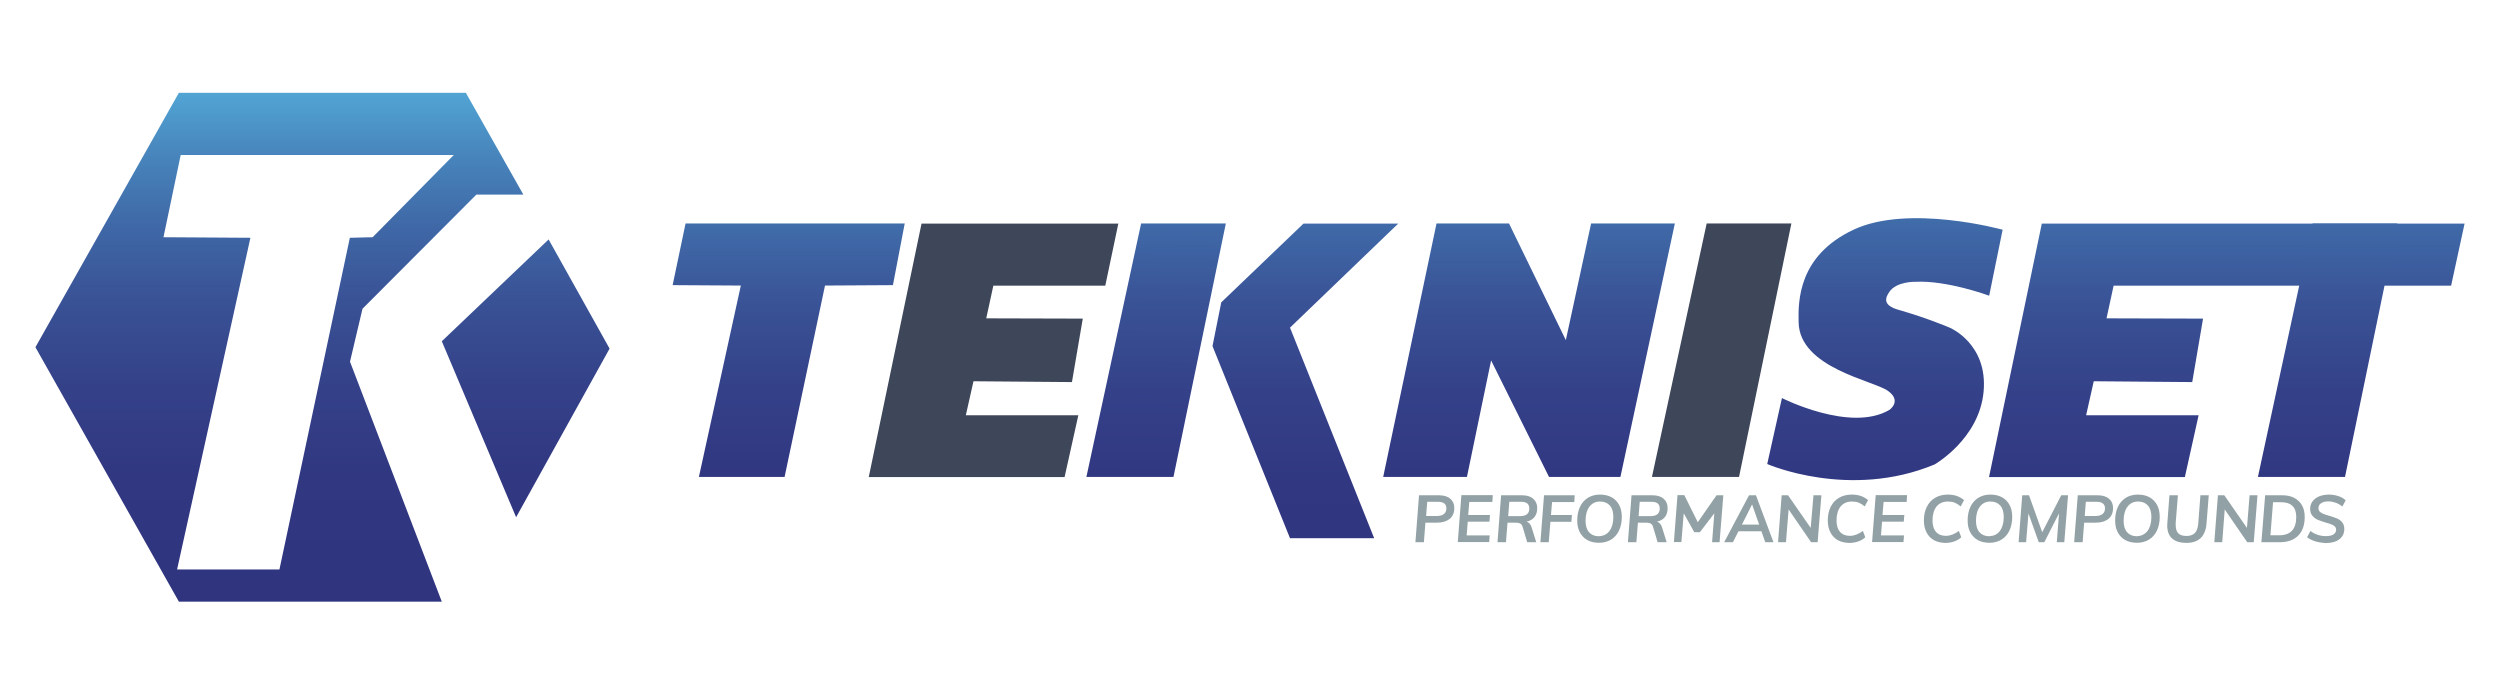
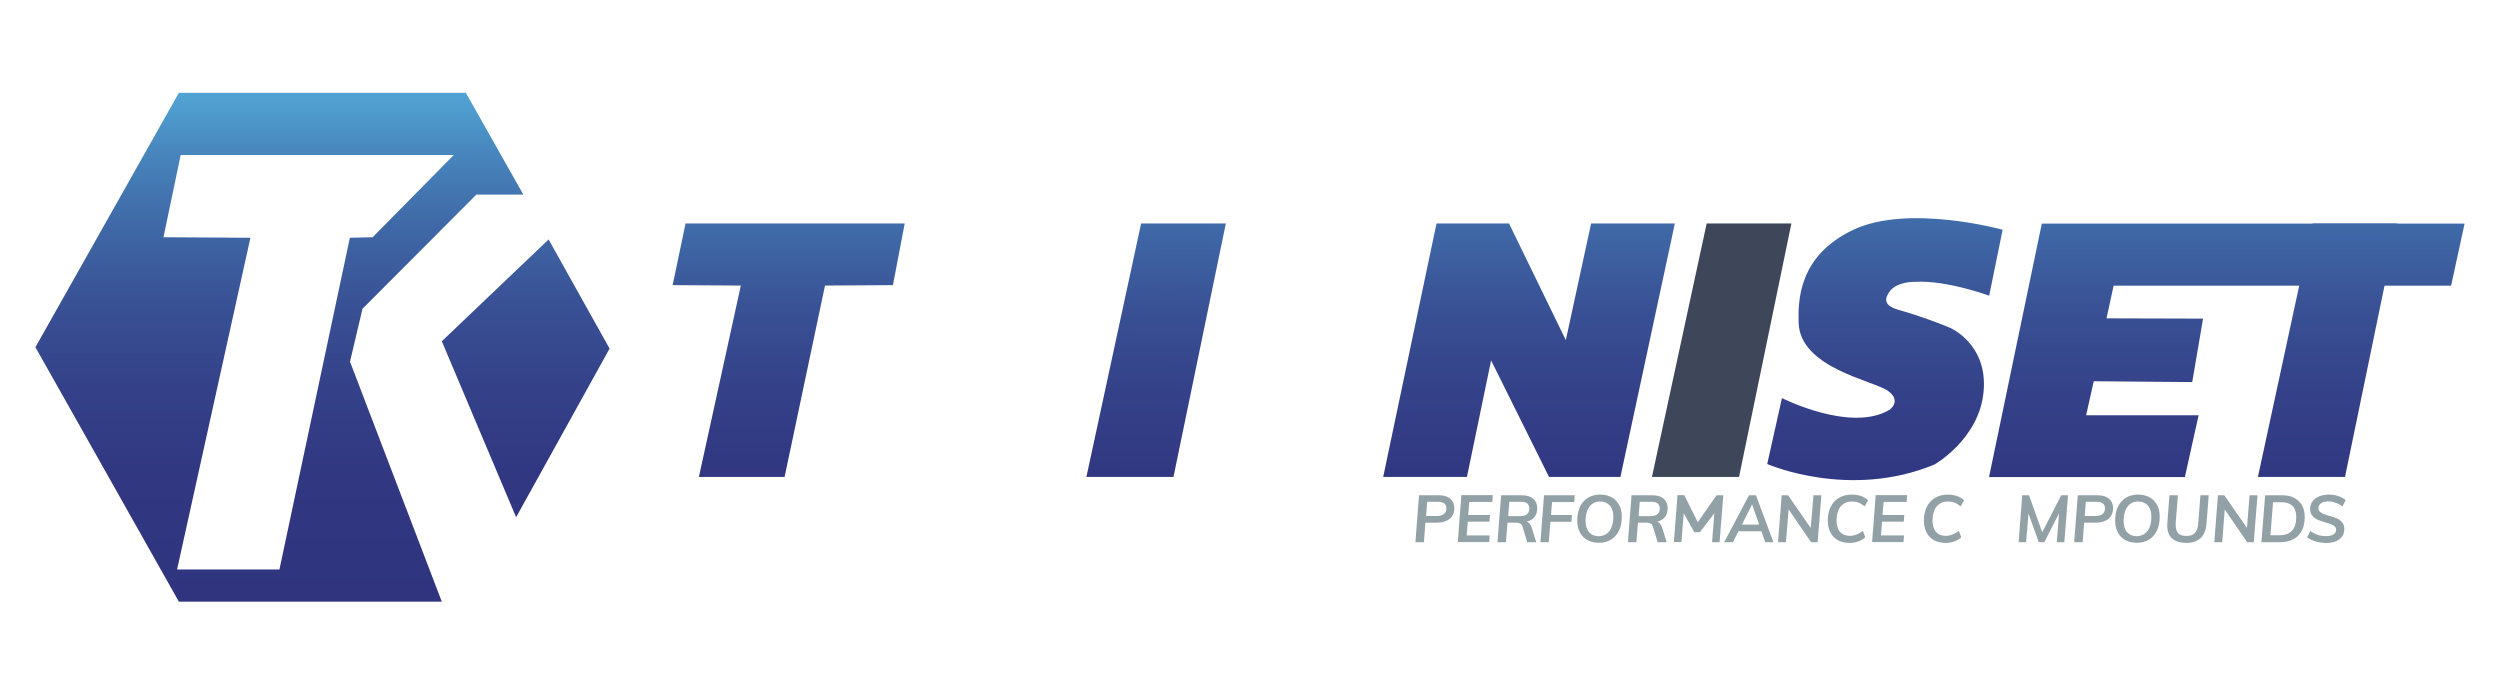
<svg xmlns="http://www.w3.org/2000/svg" version="1.1" id="Layer_1" x="0px" y="0px" viewBox="0 0 180 50" style="enable-background:new 0 0 180 50;" xml:space="preserve">
  <style type="text/css">
	.st0{fill:#00BDE0;stroke:#00BDE0;stroke-width:0.5;stroke-linecap:round;stroke-linejoin:round;stroke-miterlimit:10;}
	.st1{fill:#1D246D;stroke:#1D246D;stroke-width:0.5;stroke-linecap:round;stroke-linejoin:round;stroke-miterlimit:10;}
	.st2{fill:#1D246D;stroke:#FFFFFF;stroke-width:0.5;stroke-linecap:round;stroke-linejoin:round;stroke-miterlimit:10;}
	.st3{fill:#939598;stroke:#939598;stroke-width:0.5;stroke-linecap:round;stroke-linejoin:round;stroke-miterlimit:10;}
	.st4{fill:#939598;stroke:#FFFFFF;stroke-width:0.5;stroke-linecap:round;stroke-linejoin:round;stroke-miterlimit:10;}
	.st5{fill:#595961;}
	.st6{fill:#165C3B;}
	.st7{fill:#939598;stroke:#939598;stroke-width:0.5;stroke-miterlimit:10;}
	.st8{fill:#939598;}
	.st9{fill:#006A57;}
	.st10{fill:#00AA35;}
	.st11{fill-rule:evenodd;clip-rule:evenodd;fill:#00AA35;}
	.st12{fill-rule:evenodd;clip-rule:evenodd;fill:#0C55AB;}
	.st13{fill:#0C55AB;}
	.st14{fill:#A7A9AC;}
	.st15{fill:#A7A9AC;stroke:#A7A9AC;stroke-miterlimit:10;}
	.st16{fill-rule:evenodd;clip-rule:evenodd;fill:#A7A9AC;}
	.st17{fill-rule:evenodd;clip-rule:evenodd;fill:#939598;}
	.st18{fill:#003358;stroke:#003358;stroke-width:0.5;stroke-linecap:round;stroke-linejoin:round;stroke-miterlimit:10;}
	.st19{fill:none;stroke:#231F20;stroke-width:0.25;stroke-miterlimit:10;}
	.st20{fill:#1057B7;stroke:#939598;stroke-width:0.25;stroke-miterlimit:10;}
	.st21{fill:#1057B7;stroke:#1057B7;stroke-width:0.25;stroke-miterlimit:10;}
	.st22{fill:#585554;stroke:#585554;stroke-width:0.5;stroke-linecap:round;stroke-linejoin:round;stroke-miterlimit:10;}
	.st23{fill:#939598;stroke:#939598;stroke-width:0.25;stroke-miterlimit:10;}
	.st24{fill:#231F20;}
	.st25{fill:#231F20;stroke:#231F20;stroke-width:0.25;stroke-miterlimit:10;}
	.st26{fill:#00427C;}
	.st27{fill:#808084;}
	.st28{fill:none;stroke:#00B8E5;stroke-miterlimit:10;}
	.st29{fill:none;stroke:#808084;stroke-miterlimit:10;}
	.st30{fill:#00B8E5;}
	.st31{fill:none;stroke:#000000;stroke-miterlimit:10;}
	.st32{fill:none;stroke:#000000;stroke-width:0.75;stroke-miterlimit:10;}
	.st33{fill:none;stroke:#808084;stroke-width:0.5;stroke-miterlimit:10;}
	.st34{fill:#3E465A;}
	.st35{fill:url(#SVGID_1_);}
	.st36{fill:url(#SVGID_2_);}
	.st37{fill:url(#SVGID_3_);}
	.st38{fill:url(#SVGID_4_);}
	.st39{fill:url(#SVGID_5_);}
	.st40{fill:url(#SVGID_6_);}
	.st41{fill:url(#SVGID_7_);}
	.st42{fill:url(#SVGID_8_);}
	.st43{fill:url(#SVGID_9_);}
	.st44{fill:#92A1A5;}
	.st45{fill:#30347F;}
	.st46{fill:#51A4D4;}
	.st47{fill:url(#SVGID_10_);}
	.st48{fill:url(#SVGID_11_);}
	.st49{fill:url(#SVGID_12_);}
	.st50{fill:url(#SVGID_13_);}
	.st51{fill:url(#SVGID_14_);}
	.st52{fill:url(#SVGID_15_);}
	.st53{fill:url(#SVGID_16_);}
	.st54{fill:url(#SVGID_17_);}
	.st55{fill:url(#SVGID_18_);}
	.st56{fill:#ED1C24;stroke:#ED1C24;stroke-miterlimit:10;}
	.st57{fill:#ED1C24;stroke:#ED1C24;stroke-width:0.5;stroke-miterlimit:10;}
	.st58{fill:none;stroke:#FFFFFF;stroke-miterlimit:10;}
	.st59{fill:#ED1C24;}
	.st60{fill:#8DD961;}
	.st61{fill:#FFFFFF;}
</style>
  <g>
-     <path class="st34" d="M79.58,20.57h-8.06l-0.51,2.35l6.95,0.02l-0.78,4.57l-7.09-0.06l-0.55,2.45h8.1l-0.99,4.45h-14.1l3.8-18.25   h14.17L79.58,20.57z" />
-     <path class="st34" d="M118.94,34.34l3.94-18.25h6.1l-3.77,18.25H118.94z" />
+     <path class="st34" d="M118.94,34.34l3.94-18.25h6.1l-3.77,18.25z" />
    <linearGradient id="SVGID_1_" gradientUnits="userSpaceOnUse" x1="56.78" y1="8.149" x2="56.78" y2="42.164">
      <stop offset="0" style="stop-color:#51A4D4" />
      <stop offset="0.118" style="stop-color:#4886BD" />
      <stop offset="0.262" style="stop-color:#3F68A7" />
      <stop offset="0.415" style="stop-color:#395195" />
      <stop offset="0.579" style="stop-color:#344189" />
      <stop offset="0.761" style="stop-color:#313781" />
      <stop offset="1" style="stop-color:#30347F" />
    </linearGradient>
    <path class="st35" d="M50.32,34.34l3.02-13.78l-4.91-0.03l0.93-4.44h15.78l-0.85,4.44l-4.89,0.03l-2.91,13.78H50.32z" />
    <linearGradient id="SVGID_2_" gradientUnits="userSpaceOnUse" x1="160.332" y1="6.807" x2="160.332" y2="43.884">
      <stop offset="0" style="stop-color:#51A4D4" />
      <stop offset="0.118" style="stop-color:#4886BD" />
      <stop offset="0.262" style="stop-color:#3F68A7" />
      <stop offset="0.415" style="stop-color:#395195" />
      <stop offset="0.579" style="stop-color:#344189" />
      <stop offset="0.761" style="stop-color:#313781" />
      <stop offset="1" style="stop-color:#30347F" />
    </linearGradient>
    <path class="st36" d="M176.48,20.57h-24.3l-0.51,2.35l6.95,0.02l-0.78,4.57l-7.09-0.06l-0.55,2.45h8.1l-0.99,4.45h-14.1l3.8-18.25   h30.44L176.48,20.57z" />
    <linearGradient id="SVGID_3_" gradientUnits="userSpaceOnUse" x1="93.979" y1="6.807" x2="93.979" y2="43.74">
      <stop offset="0" style="stop-color:#51A4D4" />
      <stop offset="0.118" style="stop-color:#4886BD" />
      <stop offset="0.262" style="stop-color:#3F68A7" />
      <stop offset="0.415" style="stop-color:#395195" />
      <stop offset="0.579" style="stop-color:#344189" />
      <stop offset="0.761" style="stop-color:#313781" />
      <stop offset="1" style="stop-color:#30347F" />
    </linearGradient>
-     <path class="st37" d="M87.93,21.77l5.92-5.67h6.82l-7.79,7.49l6.06,15.16h-6.06l-5.58-13.83" />
    <linearGradient id="SVGID_4_" gradientUnits="userSpaceOnUse" x1="110.091" y1="6.807" x2="110.091" y2="43.596">
      <stop offset="0" style="stop-color:#51A4D4" />
      <stop offset="0.118" style="stop-color:#4886BD" />
      <stop offset="0.262" style="stop-color:#3F68A7" />
      <stop offset="0.415" style="stop-color:#395195" />
      <stop offset="0.579" style="stop-color:#344189" />
      <stop offset="0.761" style="stop-color:#313781" />
      <stop offset="1" style="stop-color:#30347F" />
    </linearGradient>
    <path class="st38" d="M114.56,16.09h6.03l-3.92,18.25h-5.14l-4.17-8.39l-1.74,8.39h-6.03l3.84-18.25h5.22l4.09,8.4L114.56,16.09z" />
    <linearGradient id="SVGID_5_" gradientUnits="userSpaceOnUse" x1="167.584" y1="6.807" x2="167.584" y2="43.738">
      <stop offset="0" style="stop-color:#51A4D4" />
      <stop offset="0.118" style="stop-color:#4886BD" />
      <stop offset="0.262" style="stop-color:#3F68A7" />
      <stop offset="0.415" style="stop-color:#395195" />
      <stop offset="0.579" style="stop-color:#344189" />
      <stop offset="0.761" style="stop-color:#313781" />
      <stop offset="1" style="stop-color:#30347F" />
    </linearGradient>
    <path class="st39" d="M162.57,34.34l3.94-18.25h6.1l-3.77,18.25H162.57z" />
    <linearGradient id="SVGID_6_" gradientUnits="userSpaceOnUse" x1="83.441" y1="6.854" x2="83.029" y2="43.626">
      <stop offset="0" style="stop-color:#51A4D4" />
      <stop offset="0.118" style="stop-color:#4886BD" />
      <stop offset="0.262" style="stop-color:#3F68A7" />
      <stop offset="0.415" style="stop-color:#395195" />
      <stop offset="0.579" style="stop-color:#344189" />
      <stop offset="0.761" style="stop-color:#313781" />
      <stop offset="1" style="stop-color:#30347F" />
    </linearGradient>
    <path class="st40" d="M78.22,34.34l3.94-18.25h6.1l-3.77,18.25H78.22z" />
    <linearGradient id="SVGID_7_" gradientUnits="userSpaceOnUse" x1="135.706" y1="6.954" x2="135.706" y2="43.74">
      <stop offset="0" style="stop-color:#51A4D4" />
      <stop offset="0.118" style="stop-color:#4886BD" />
      <stop offset="0.262" style="stop-color:#3F68A7" />
      <stop offset="0.415" style="stop-color:#395195" />
      <stop offset="0.579" style="stop-color:#344189" />
      <stop offset="0.761" style="stop-color:#313781" />
      <stop offset="1" style="stop-color:#30347F" />
    </linearGradient>
    <path class="st41" d="M136.03,21.02c-0.29,0.42-0.5,0.96,0.67,1.29c2.05,0.58,3.72,1.3,3.72,1.3s2.71,1.16,2.4,4.58   s-3.53,5.25-3.53,5.25c-6.14,2.56-12.05-0.03-12.05-0.03l1.06-4.75c0,0,4.94,2.51,7.74,0.85c0,0,0.92-0.63-0.11-1.37   c-1.03-0.74-6.35-1.64-6.43-4.92c-0.04-1.56-0.02-4.81,3.95-6.68c3.97-1.87,10.74,0,10.74,0l-0.97,4.75c0,0-3.02-1.12-5.32-1   C137.89,20.29,136.55,20.25,136.03,21.02z" />
    <linearGradient id="SVGID_8_" gradientUnits="userSpaceOnUse" x1="37.849" y1="6.647" x2="37.849" y2="43.191">
      <stop offset="0" style="stop-color:#51A4D4" />
      <stop offset="0.118" style="stop-color:#4886BD" />
      <stop offset="0.262" style="stop-color:#3F68A7" />
      <stop offset="0.415" style="stop-color:#395195" />
      <stop offset="0.579" style="stop-color:#344189" />
      <stop offset="0.761" style="stop-color:#313781" />
      <stop offset="1" style="stop-color:#30347F" />
    </linearGradient>
    <polygon class="st42" points="39.5,17.24 43.89,25.1 37.16,37.24 31.81,24.57  " />
    <linearGradient id="SVGID_9_" gradientUnits="userSpaceOnUse" x1="20.118" y1="6.677" x2="20.118" y2="43.213">
      <stop offset="0" style="stop-color:#51A4D4" />
      <stop offset="0.118" style="stop-color:#4886BD" />
      <stop offset="0.262" style="stop-color:#3F68A7" />
      <stop offset="0.415" style="stop-color:#395195" />
      <stop offset="0.579" style="stop-color:#344189" />
      <stop offset="0.761" style="stop-color:#313781" />
      <stop offset="1" style="stop-color:#30347F" />
    </linearGradient>
    <path class="st43" d="M34.3,14.01h3.38l-4.14-7.33H12.88L2.55,25l10.33,18.32h18.93L25.2,26.04l0.9-3.81L34.3,14.01z M25.19,17.12   L20.12,41h-7.37l5.28-23.88l-6.26-0.04l1.24-5.92h19.66l-5.84,5.92L25.19,17.12z" />
    <g>
      <path class="st44" d="M104.42,35.91c0.2,0.17,0.29,0.39,0.29,0.67c0,0.33-0.11,0.59-0.32,0.77c-0.22,0.18-0.52,0.28-0.9,0.28    h-0.86l-0.11,1.41h-0.61l0.26-3.38h1.43C103.95,35.66,104.23,35.74,104.42,35.91z M103.96,37.01c0.12-0.09,0.18-0.23,0.18-0.41    c0-0.15-0.05-0.27-0.15-0.35c-0.1-0.08-0.25-0.12-0.45-0.12h-0.78l-0.08,1.02h0.77C103.67,37.15,103.84,37.11,103.96,37.01z" />
      <path class="st44" d="M107.45,36.14h-1.66l-0.08,0.94h1.57l-0.04,0.48h-1.56l-0.08,0.99h1.66l-0.04,0.48h-2.26l0.26-3.38h2.26    L107.45,36.14z" />
      <path class="st44" d="M110.14,37.71c0.06,0.07,0.11,0.17,0.15,0.3l0.32,1.03h-0.65l-0.34-1.13c-0.03-0.1-0.09-0.18-0.17-0.22    c-0.08-0.04-0.19-0.06-0.32-0.06h-0.59l-0.11,1.41h-0.61l0.26-3.38h1.5c0.35,0,0.62,0.08,0.81,0.25c0.19,0.16,0.29,0.39,0.29,0.67    c0,0.26-0.06,0.47-0.19,0.64c-0.13,0.17-0.32,0.28-0.58,0.34C110.01,37.59,110.08,37.64,110.14,37.71z M109.45,37.16    c0.44,0,0.66-0.18,0.66-0.55c0-0.32-0.19-0.48-0.58-0.48h-0.86l-0.08,1.03H109.45z" />
      <path class="st44" d="M113.35,36.15h-1.6l-0.08,0.93h1.51l-0.04,0.49h-1.51l-0.12,1.47h-0.6l0.26-3.38h2.21L113.35,36.15z" />
      <path class="st44" d="M114.3,38.89c-0.24-0.13-0.42-0.32-0.55-0.56c-0.13-0.24-0.19-0.53-0.19-0.86c0-0.37,0.07-0.7,0.2-0.98    c0.13-0.28,0.33-0.5,0.57-0.65c0.25-0.15,0.54-0.23,0.86-0.23c0.32,0,0.6,0.06,0.84,0.19c0.24,0.13,0.42,0.32,0.55,0.56    c0.13,0.24,0.19,0.53,0.19,0.86c0,0.37-0.07,0.7-0.2,0.98c-0.13,0.28-0.33,0.5-0.57,0.65c-0.25,0.15-0.54,0.23-0.86,0.23    C114.81,39.08,114.53,39.02,114.3,38.89z M115.88,38.23c0.18-0.24,0.28-0.58,0.28-1c0-0.36-0.08-0.64-0.25-0.83    c-0.17-0.19-0.4-0.29-0.71-0.29c-0.32,0-0.57,0.12-0.76,0.37c-0.18,0.24-0.28,0.58-0.28,1.01c0,0.36,0.08,0.63,0.25,0.83    c0.17,0.19,0.4,0.29,0.71,0.29C115.45,38.59,115.7,38.47,115.88,38.23z" />
      <path class="st44" d="M119.53,37.71c0.06,0.07,0.11,0.17,0.15,0.3l0.32,1.03h-0.65l-0.34-1.13c-0.03-0.1-0.09-0.18-0.17-0.22    c-0.08-0.04-0.19-0.06-0.32-0.06h-0.59l-0.11,1.41h-0.61l0.26-3.38h1.5c0.35,0,0.62,0.08,0.81,0.25c0.19,0.16,0.29,0.39,0.29,0.67    c0,0.26-0.06,0.47-0.19,0.64c-0.13,0.17-0.32,0.28-0.58,0.34C119.4,37.59,119.47,37.64,119.53,37.71z M118.84,37.16    c0.44,0,0.66-0.18,0.66-0.55c0-0.32-0.19-0.48-0.58-0.48h-0.86l-0.08,1.03H118.84z" />
      <path class="st44" d="M123.59,35.66h0.49l-0.27,3.38h-0.54l0.16-2.08l-1.04,1.36h-0.4l-0.76-1.36l-0.17,2.07h-0.54l0.26-3.38h0.49    l0.97,1.95L123.59,35.66z" />
      <path class="st44" d="M127.1,39.04l-0.28-0.79h-1.65l-0.4,0.79h-0.63l1.79-3.38h0.5l1.26,3.38H127.1z M125.42,37.77h1.24    l-0.51-1.45L125.42,37.77z" />
      <path class="st44" d="M130.57,35.66h0.57l-0.27,3.38h-0.47l-1.62-2.36l-0.19,2.36h-0.57l0.26-3.38h0.46l1.63,2.35L130.57,35.66z" />
      <path class="st44" d="M132.32,38.89c-0.23-0.13-0.41-0.32-0.53-0.56c-0.13-0.24-0.19-0.53-0.19-0.86c0-0.37,0.07-0.7,0.21-0.98    c0.14-0.28,0.34-0.5,0.6-0.65c0.26-0.15,0.56-0.23,0.91-0.23c0.24,0,0.46,0.03,0.66,0.1c0.2,0.07,0.38,0.17,0.52,0.3l-0.24,0.45    c-0.15-0.12-0.29-0.21-0.43-0.27c-0.14-0.06-0.31-0.08-0.49-0.08c-0.35,0-0.62,0.12-0.82,0.36c-0.19,0.24-0.29,0.58-0.29,1    c0,0.35,0.08,0.63,0.25,0.82c0.16,0.19,0.4,0.29,0.71,0.29c0.31,0,0.62-0.12,0.94-0.35l0.17,0.45c-0.13,0.13-0.3,0.23-0.5,0.3    c-0.2,0.07-0.42,0.11-0.65,0.11C132.82,39.08,132.55,39.02,132.32,38.89z" />
      <path class="st44" d="M137.28,36.14h-1.66l-0.08,0.94h1.57l-0.04,0.48h-1.56l-0.08,0.99h1.66l-0.04,0.48h-2.26l0.26-3.38h2.26    L137.28,36.14z" />
      <path class="st44" d="M139.24,38.89c-0.23-0.13-0.41-0.32-0.53-0.56c-0.13-0.24-0.19-0.53-0.19-0.86c0-0.37,0.07-0.7,0.21-0.98    c0.14-0.28,0.34-0.5,0.6-0.65c0.26-0.15,0.56-0.23,0.9-0.23c0.24,0,0.46,0.03,0.66,0.1c0.2,0.07,0.38,0.17,0.52,0.3l-0.24,0.45    c-0.15-0.12-0.29-0.21-0.43-0.27c-0.14-0.06-0.31-0.08-0.49-0.08c-0.35,0-0.62,0.12-0.82,0.36c-0.19,0.24-0.29,0.58-0.29,1    c0,0.35,0.08,0.63,0.25,0.82c0.16,0.19,0.4,0.29,0.71,0.29c0.31,0,0.62-0.12,0.94-0.35l0.17,0.45c-0.13,0.13-0.3,0.23-0.5,0.3    c-0.2,0.07-0.42,0.11-0.65,0.11C139.75,39.08,139.47,39.02,139.24,38.89z" />
-       <path class="st44" d="M142.41,38.89c-0.24-0.13-0.42-0.32-0.55-0.56c-0.13-0.24-0.19-0.53-0.19-0.86c0-0.37,0.07-0.7,0.2-0.98    c0.13-0.28,0.33-0.5,0.57-0.65c0.25-0.15,0.54-0.23,0.86-0.23c0.32,0,0.6,0.06,0.84,0.19c0.24,0.13,0.42,0.32,0.55,0.56    c0.13,0.24,0.19,0.53,0.19,0.86c0,0.37-0.07,0.7-0.2,0.98c-0.13,0.28-0.33,0.5-0.57,0.65c-0.25,0.15-0.54,0.23-0.86,0.23    C142.92,39.08,142.64,39.02,142.41,38.89z M143.99,38.23c0.18-0.24,0.28-0.58,0.28-1c0-0.36-0.08-0.64-0.25-0.83    c-0.17-0.19-0.4-0.29-0.71-0.29c-0.32,0-0.57,0.12-0.76,0.37c-0.18,0.24-0.28,0.58-0.28,1.01c0,0.36,0.08,0.63,0.25,0.83    c0.17,0.19,0.4,0.29,0.71,0.29C143.56,38.59,143.81,38.47,143.99,38.23z" />
      <path class="st44" d="M148.41,35.66h0.49l-0.27,3.38h-0.54l0.16-2.08l-1.06,2.08h-0.4l-0.74-2.07l-0.17,2.07h-0.54l0.26-3.38h0.49    l0.95,2.66L148.41,35.66z" />
      <path class="st44" d="M151.85,35.91c0.2,0.17,0.29,0.39,0.29,0.67c0,0.33-0.11,0.59-0.32,0.77c-0.22,0.18-0.52,0.28-0.9,0.28    h-0.86l-0.11,1.41h-0.61l0.26-3.38h1.43C151.38,35.66,151.65,35.74,151.85,35.91z M151.38,37.01c0.12-0.09,0.18-0.23,0.18-0.41    c0-0.15-0.05-0.27-0.15-0.35c-0.1-0.08-0.25-0.12-0.45-0.12h-0.78l-0.08,1.02h0.77C151.09,37.15,151.26,37.11,151.38,37.01z" />
      <path class="st44" d="M153.03,38.89c-0.24-0.13-0.42-0.32-0.55-0.56c-0.13-0.24-0.19-0.53-0.19-0.86c0-0.37,0.07-0.7,0.2-0.98    c0.13-0.28,0.33-0.5,0.57-0.65c0.25-0.15,0.54-0.23,0.86-0.23c0.32,0,0.6,0.06,0.84,0.19c0.24,0.13,0.42,0.32,0.55,0.56    c0.13,0.24,0.19,0.53,0.19,0.86c0,0.37-0.07,0.7-0.2,0.98c-0.13,0.28-0.33,0.5-0.57,0.65c-0.25,0.15-0.54,0.23-0.86,0.23    C153.55,39.08,153.27,39.02,153.03,38.89z M154.62,38.23c0.18-0.24,0.28-0.58,0.28-1c0-0.36-0.08-0.64-0.25-0.83    c-0.17-0.19-0.4-0.29-0.71-0.29c-0.32,0-0.57,0.12-0.76,0.37c-0.18,0.24-0.28,0.58-0.28,1.01c0,0.36,0.08,0.63,0.25,0.83    c0.17,0.19,0.4,0.29,0.71,0.29C154.18,38.59,154.43,38.47,154.62,38.23z" />
      <path class="st44" d="M156.38,38.76c-0.23-0.21-0.34-0.52-0.34-0.93c0-0.04,0-0.11,0.01-0.19l0.15-1.98h0.61l-0.16,1.99    c0,0.03,0,0.09,0,0.15c0,0.27,0.06,0.47,0.19,0.6c0.13,0.13,0.33,0.19,0.59,0.19c0.25,0,0.45-0.07,0.59-0.2    c0.14-0.14,0.22-0.36,0.25-0.66l0.16-2.07h0.6l-0.16,2.03c-0.03,0.46-0.18,0.81-0.42,1.05c-0.25,0.23-0.59,0.35-1.04,0.35    C156.95,39.08,156.61,38.98,156.38,38.76z" />
      <path class="st44" d="M161.97,35.66h0.57l-0.27,3.38h-0.47l-1.62-2.36L160,39.04h-0.57l0.26-3.38h0.46l1.63,2.35L161.97,35.66z" />
      <path class="st44" d="M163.09,35.66h1.23c0.34,0,0.63,0.06,0.87,0.19c0.24,0.13,0.43,0.31,0.56,0.54    c0.13,0.24,0.19,0.52,0.19,0.84c0,0.38-0.07,0.71-0.21,0.98c-0.14,0.27-0.35,0.48-0.62,0.62c-0.27,0.14-0.59,0.21-0.97,0.21h-1.32    L163.09,35.66z M164.1,38.54c0.82,0,1.23-0.44,1.23-1.32c0-0.35-0.09-0.61-0.27-0.79c-0.18-0.18-0.45-0.27-0.81-0.27h-0.59    l-0.19,2.38H164.1z" />
      <path class="st44" d="M166.71,38.98c-0.23-0.07-0.43-0.17-0.6-0.3l0.24-0.45c0.17,0.13,0.35,0.22,0.53,0.28    c0.18,0.06,0.38,0.09,0.59,0.09c0.23,0,0.41-0.04,0.54-0.12c0.12-0.08,0.19-0.19,0.19-0.34c0-0.1-0.03-0.17-0.1-0.24    c-0.06-0.06-0.15-0.11-0.25-0.15c-0.1-0.04-0.24-0.08-0.41-0.13c-0.23-0.07-0.43-0.14-0.57-0.2c-0.15-0.06-0.27-0.16-0.38-0.29    c-0.11-0.13-0.16-0.3-0.16-0.5c0-0.2,0.06-0.38,0.17-0.53c0.11-0.15,0.27-0.27,0.47-0.36c0.2-0.08,0.44-0.13,0.71-0.13    c0.24,0,0.47,0.04,0.68,0.11c0.22,0.07,0.39,0.17,0.53,0.3l-0.24,0.45c-0.15-0.12-0.3-0.21-0.47-0.27    c-0.17-0.06-0.34-0.1-0.52-0.1c-0.23,0-0.41,0.04-0.54,0.13c-0.13,0.09-0.19,0.2-0.19,0.36c0,0.1,0.03,0.19,0.1,0.25    c0.07,0.07,0.15,0.12,0.26,0.16c0.1,0.04,0.24,0.09,0.42,0.14c0.23,0.07,0.42,0.13,0.56,0.19c0.14,0.06,0.27,0.16,0.37,0.28    c0.1,0.12,0.15,0.28,0.15,0.48c0,0.31-0.12,0.56-0.36,0.74c-0.24,0.18-0.57,0.27-1,0.27C167.18,39.08,166.94,39.05,166.71,38.98z" />
    </g>
  </g>
</svg>